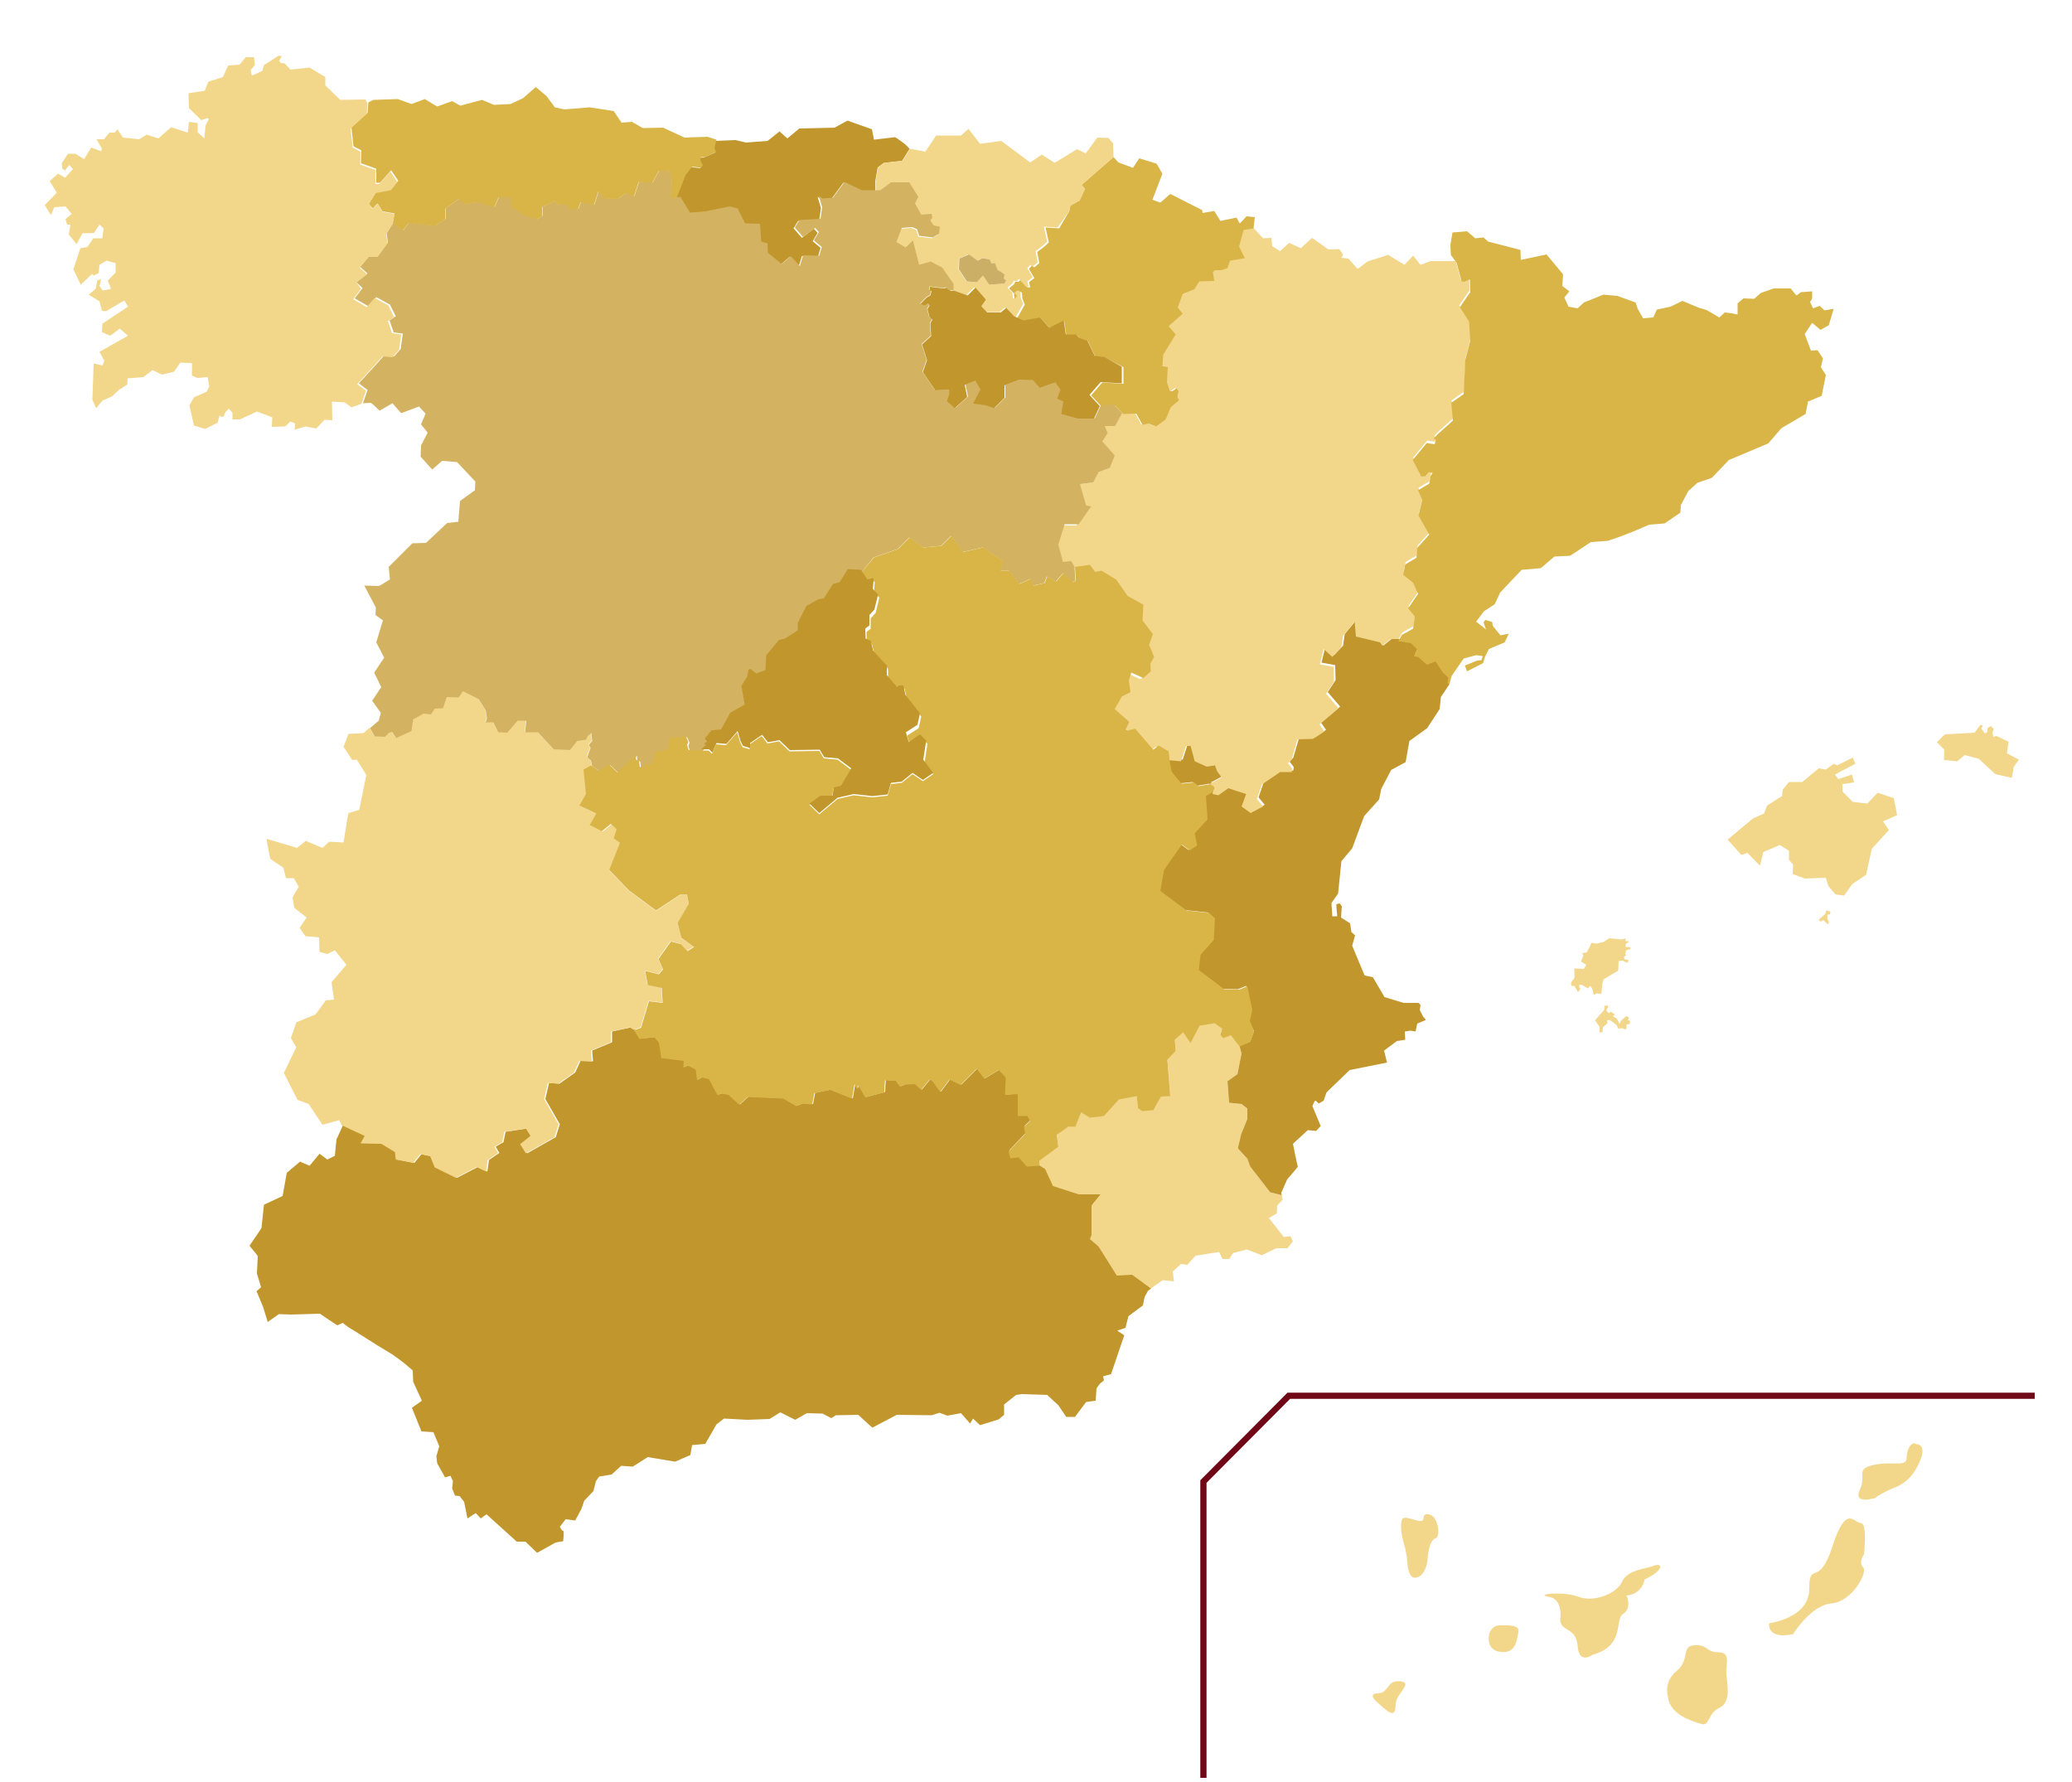
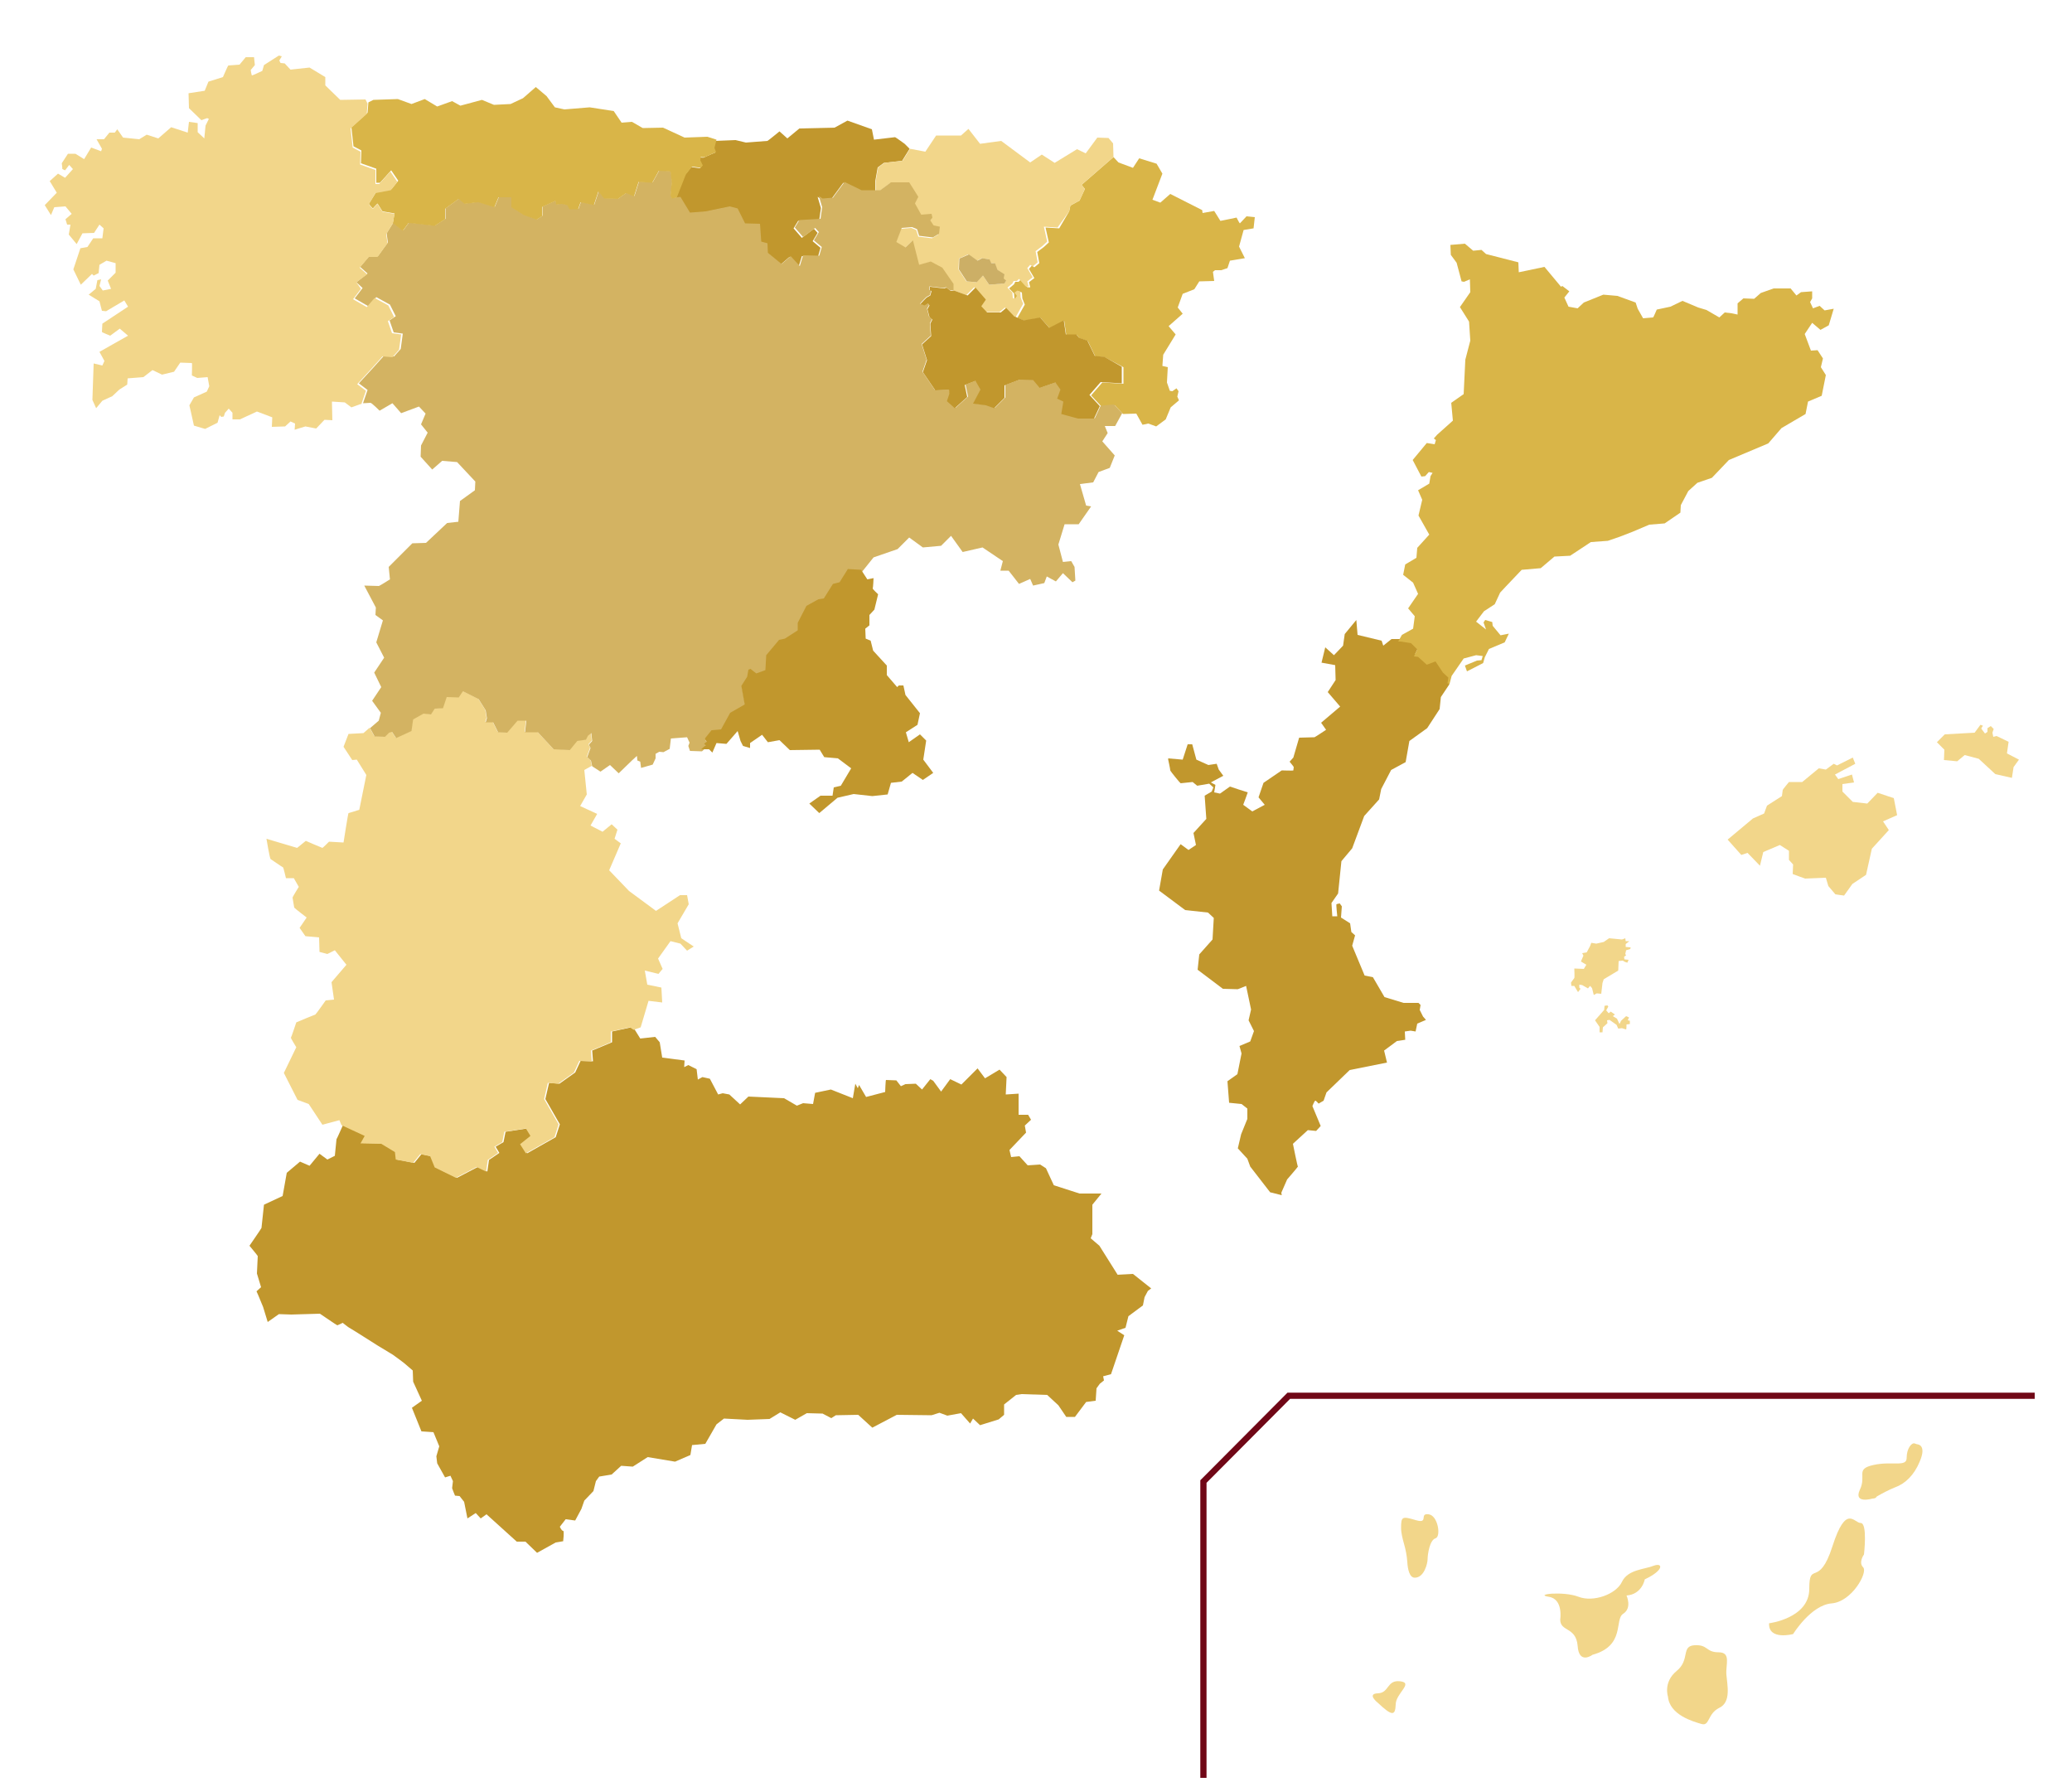
<svg xmlns="http://www.w3.org/2000/svg" version="1.1" id="españa" x="0px" y="0px" viewBox="0 0 500 430" style="enable-background:new 0 0 500 430;" xml:space="preserve">
  <style type="text/css">
	.st0{fill:#C1972D;}
	.st1{fill:#F2D68A;}
	.st2{fill:#D9B548;}
	.st3{fill:#D3B362;}
	.st4{fill:#CCAF66;}
	.st5{fill:none;stroke:#700716;stroke-width:1.5;stroke-miterlimit:10;}
</style>
  <path class="st0" d="M277.8,310.9l-0.8,0.6l-0.8,1.5l-0.4,2l-3.5,2.6l-0.7,2.8l-2,0.7l1.7,1.1l-3.2,9.4l-1.9,0.5l0.2,1l-1,0.8  l-0.8,1.1l-0.2,3l-2.3,0.3l-2.7,3.6h-2.1l-1.9-2.8l-2.7-2.5c0,0-6.1-0.2-6.2-0.2c-0.1,0-1.3,0.2-1.3,0.2l-2.9,2.3v2.5l-1.3,1.1  l-4.5,1.4l-1.7-1.6l-0.7,1.2l-2.2-2.5l-3.3,0.6l-1.9-0.7l-1.9,0.6l-8.4-0.1l-5.9,3.1l-3.4-3.1l-5.4,0.1l-1.1,0.7l-2.1-1.1l-3.8-0.1  l-2.8,1.6l-3.6-1.8l-2.6,1.6l-5.3,0.2l-5.7-0.3l-1.8,1.4l-2.7,4.7l-3.2,0.3l-0.4,2.4l-3.7,1.6l-6.6-1.1l-3.6,2.3l-2.8-0.2l-2.3,2.1  l-3,0.5l-0.8,1.1l-0.6,2.4l-2.2,2.3l-0.7,2l-1.5,2.8l-2.3-0.3l-1.4,1.8c0,0,0.4,1,0.8,1c0.3,0,0,2.5,0,2.5l-1.8,0.3l-4.5,2.5  l-2.8-2.7h-2.1l-7.3-6.6l-1.4,1l-1.2-1.3l-2,1.3l-0.8-4l-1.1-1.4l-1.1-0.1c0,0-0.7-1.7-0.7-1.8c0-0.1,0.2-1.7,0.2-1.7l-0.6-1.3  l-1.3,0.4l-1.9-3.4l-0.2-1.7l0.7-2.4l-1.4-3.4l-2.9-0.2l-2.3-5.7l2.4-1.7l-2.1-4.6l-0.1-2.7l-2.1-1.8c0,0-2.5-1.9-2.7-2  s-3.8-2.3-3.8-2.3s-6.6-4.2-6.7-4.2s-1.6-1.2-1.6-1.2s-1.2,0.6-1.3,0.6c-0.1,0-4.2-2.8-4.2-2.8l-6.9,0.2l-3-0.1l-2.7,1.9l-1.1-3.6  l-1.2-2.9l-0.4-0.9l1.1-1l-1-3.3c0,0,0.2-4.1,0.2-4.2s-2-2.5-2-2.5s2.9-4.2,2.9-4.3c0-0.1,0.6-5.6,0.6-5.6l4.5-2.1l1-5.6l3.2-2.7  l2.3,1l2.4-2.9l1.9,1.4l1.8-0.9c0,0,0.4-3.9,0.4-4c0.1-0.1,1.6-3.5,1.6-3.5l5.6,2.6l-1,1.8l5,0.1l3.2,2.1l0.2,1.8l4.2,0.8l1.7-2.1  l2.4,0.5l1.1,2.7l5.1,2.5l5-2.6l2.3,1.1l0.4-2.8l2.5-1.7l-0.9-1.5l1.9-1.1l0.5-2.5l5.2-0.8l1.1,1.8l-2.5,2l1.4,2.2l6.9-3.9l1-3.1  l-3.5-6.1l0.9-3.9l2.5,0.2l3.8-2.7l1.3-2.8l3,0.1l-0.2-2.6l4.8-2v-2.6l4.6-1l0.9,0.6l1.3,2.1l3.6-0.4l1.1,1.3l0.6,3.7l5.4,0.7  l-0.1,1.6l1-0.5l2,1l0.3,2.5l1.1-0.6l1.8,0.4l2,3.8l1.1-0.3l1.6,0.3l2.6,2.4l2-1.9l8.6,0.4l3.1,1.8l1.5-0.6l2.4,0.2l0.5-2.7l3.8-0.8  l5.3,2.1l0.6-3.5l0.6,1.1l0.3-0.8l1.7,2.9l4.6-1.2c0,0,0.1-2.9,0.2-2.9c0.1,0,2.5,0.1,2.5,0.1l1.1,1.4l1.1-0.5l2.5-0.1l1.5,1.4  l2-2.5l0.7,0.4l1.9,2.6l2.2-3l2.7,1.3l3.9-3.9l1.8,2.4l3.5-2.1l1.7,1.8l-0.2,4.2l3.1-0.2v5.1h2.3l0.7,1.2l-1.5,1.4l0.3,1.7l-4,4.2  l0.4,1.7l2-0.2l2,2.2l3-0.2l1.4,0.9l1.9,4.1l6.2,2h5.3l-2.2,2.7v7.1l-0.4,1l2.1,1.8l4.4,7l3.7-0.2L277.8,310.9z" />
-   <path class="st1" d="M312,299.5l-1.3,1.7H308l-3.5,1.7l-3.6-1.4c0,0-3,0.8-3.2,0.8s-0.5,0.6-0.5,0.6l-0.6,0.9H295l-0.8-1.7l-5.7,0.9  l-2,2.2L285,305l-2,1.8l0.3,2.4l-2.7-0.3l-2.9,2l-4.5-3.3l-3.7,0.2l-4.4-7L263,299l0.4-1v-7.1l2.2-2.7h-5.3l-6.2-2l-1.9-4.1  l-1.4-0.9V280l4.6-3.4l-0.4-2.9c0,0,2.7-1.8,2.7-1.9s1.8,0,1.8,0l1.4-3.5l2.1,1.3l3.4-0.4l3.6-4l4.3-0.8l0.3,2.9l1,0.7l2.7-0.2  c0,0,1.8-3.3,1.9-3.3s2.2-0.1,2.2-0.1l-0.7-8.8l2-2.1l-0.2-2.7l2-1.8l1.8,2.6l2.2-4.2l3.6-0.6l1.8,1.3l-0.4,1.6l0.7,0.7l1.8-0.7  l2.1,2.7l0.5,1.8l-1,5l-2.4,1.7l0.4,5.2l3,0.3l1.4,1.1v2.5l-1.5,3.7l-0.8,3.4l2.3,2.5l0.7,1.9l4.8,6.2l2.8,0.7l0.2,1.1l-1.3,1.4  l-0.1,1.9l-1.9,1.1l3.6,4.6l1.6-0.2L312,299.5z" />
  <path class="st1" d="M167.4,228.4l-1.6,1l-1.6-1.7l-2.4-0.6l-3,4.2l1.1,2.5l-1,1.2l-3.3-0.8l0.6,3.4l3.4,0.7l0.2,3.6l-3.3-0.4  l-1.9,6.4l-1.7,0.6l-0.9-0.6l-4.6,1v2.6l-4.8,2l0.2,2.6l-3-0.1l-1.3,2.8l-3.8,2.7l-2.5-0.2l-0.9,3.9l3.5,6.1l-1,3.1l-6.9,3.9  l-1.4-2.2l2.5-2l-1.1-1.8l-5.2,0.8l-0.5,2.5l-1.9,1.1l0.9,1.5l-2.5,1.7l-0.4,2.8l-2.3-1.1l-5,2.6l-5.1-2.5l-1.1-2.7l-2.4-0.5  l-1.7,2.1l-4.2-0.8l-0.2-1.8l-3.3-2l-5-0.1l1-1.8l-5.6-2.6l-0.5-1.2l-4.1,1.1l-3.3-5l-2.7-1l-3.3-6.5l3-6.2c0,0-1.3-2.1-1.3-2.3  c0.1-0.1,1.3-3.7,1.3-3.7s4.5-1.9,4.6-1.9s2.5-3.4,2.5-3.4l2-0.2L80,237l3.6-4.2l-2.8-3.5l-1.8,0.9l-1.9-0.5l-0.1-3.5l-3.3-0.3  l-1.4-2l1.7-2.5c0,0-3-2.3-3-2.4c0-0.1-0.4-2.2-0.4-2.4s1.5-2.6,1.5-2.6l-1.2-2.1H69c0,0-0.6-2.6-0.7-2.6s-2.8-1.9-3-2s-1-4.9-1-4.9  l7.4,2.2l2.1-1.7c0,0,3.9,1.7,4,1.7s1.6-1.5,1.6-1.5l3.5,0.2c0,0,1.1-7.1,1.2-7.1s2.6-0.8,2.6-0.8l1.7-8.4l-2.3-3.7l-1.1,0.1  l-2.1-3.2l1.2-3.1l3.6-0.2l1.5-1.3l1.1,2l2.5,0.1l1-1l0.7-0.2l1,1.5l3.7-1.7l0.4-2.8l2.5-1.4l1.8,0.2l0.9-1.4l2-0.1l0.9-2.7l2.9,0.1  l1-1.5l3.8,1.9l1.7,2.7l0.3,1.9l-0.3,1h1.8l1.2,2.4l2.2,0.1l2.5-2.9h2.1l-0.3,2.8h3.1l3.8,4.1l3.9,0.2l1.8-2.2l2.1-0.3l0.5-1  l0.8-0.6l0.2,1.9l-0.8,0.9l0.4,0.8l-0.8,2.2l0.9,0.8l0.3,1.4l-1.8,1l0.6,5.9l-1.6,2.8l4.1,1.9l-1.6,2.8l2.9,1.5l2.2-1.8l1.4,1.3  l-0.7,2.2l1.5,1.1L147,210l4.8,5l6.5,4.8l5.8-3.8h1.7l0.4,2.2l-2.7,4.6l0.9,3.6L167.4,228.4z" />
  <path class="st0" d="M349.8,164.8l-0.1,0.4l-2,3l-0.3,2.9l-3,4.6l-4.3,3.1l-0.9,5.1l-3.5,1.9l-2.4,4.6l-0.5,2.5l-3.6,4l-2.9,7.8  l-2.6,3.1l-0.8,7.8l-1.6,2.3l0.2,3.2h1.2c0,0-0.3-2.8-0.2-2.9c0.2-0.1,0.8-0.2,0.8-0.2l0.5,0.7l-0.2,2.7l2.2,1.4l0.3,2.1l0.9,0.8  l-0.7,2.5l3,7.2l2,0.4l2.8,4.8l4.6,1.4h3.6l0.5,0.5l-0.2,1.2l0.8,1.6l0.7,0.8L342,247l-0.4,1.9l-1.2-0.2l-1.4,0.2l0.1,2l-2,0.3  l-3.1,2.3l0.7,2.9l-9,1.8l-5.6,5.4l-0.7,2l-1.2,0.7c0,0-0.7-0.8-0.8-0.7c-0.2,0-0.7,1.3-0.7,1.3l2,4.8l-1.1,1.2l-2-0.2L312,276  c0,0,1.1,5.5,1.2,5.5c0,0.1-2.6,3.1-2.6,3.1l-1.4,3.2l0.1,0.6l-2.8-0.7l-4.8-6.2l-0.7-1.9l-2.3-2.5l0.8-3.4l1.5-3.7v-2.5l-1.4-1.1  l-3-0.3l-0.4-5.2l2.4-1.7l1-5l-0.5-1.8l2.6-1.1l0.9-2.5l-1.3-2.6l0.6-2.6l-1.2-5.7l-2,0.8l-3.6-0.1L289,234l0.4-3.7l3.2-3.6l0.3-5.2  l-1.4-1.3l-5.5-0.6l-6.3-4.7l0.9-5.1l4.3-6.1l1.9,1.4l1.8-1.2L288,201l3.1-3.4l-0.4-5.6l1.7-1l0.4-1l-1-0.9l-2.9,0.5l-1.1-0.9  c0,0-2.8,0.3-2.9,0.3s-2.4-2.8-2.5-3.1c0-0.3-0.5-2.6-0.5-2.6V183l3.5,0.3l1.2-3.7h1.1l1,3.7l2.9,1.3l2-0.3l0.5,1.4l1.1,1.5l-3,1.6  l1.1,0.6l-0.3,1.8l1.4,0.3l2.4-1.7c0,0,4.2,1.4,4.3,1.4c0,0.1-1.1,3-1.1,3l2.2,1.6l3-1.6l-1.5-1.8l1.2-3.5l4.4-3c0,0,2.8,0.1,2.8,0  s0.1-0.7,0.1-0.8s-1-1.3-1-1.3l0.9-1l1.4-4.8l3.7-0.1c0.1,0,2.8-1.8,2.8-1.8l-1.2-1.7l4.6-3.9l-3-3.5l1.9-2.9l-0.1-3.6l-3.3-0.6  l0.9-3.7l2.1,1.9l2.2-2.3l0.4-2.8l2.8-3.4l0.3,3.6l5.8,1.4l0.4,1.2l2-1.6h1.9h0.6l2.5,0.4l1.5,1.5l-0.8,1.7l1,0.1l2.1,1.9l2.1-0.8  l1.8,2.7l1.3,1.2l-0.2,1.4L349.8,164.8z" />
-   <path class="st1" d="M354.6,77l0.3,4.6l-1.2,4.6l-0.4,8.3l-3,2.1l0.4,4.3l-3.8,3.4l-0.8,0.9l0.5,0.4l-0.3,1l-1.9-0.3l-3.4,4.1l2.1,4  l0.9-0.1l0.9-1l0.9,0.2l-0.5,0.8l-0.3,1.8l-2.7,1.6l1,2.3l-0.9,3.8l2.6,4.6l-2.9,3.2l-0.2,2.4l-2.7,1.6l-0.5,2.5l2.4,1.9l1.2,2.7  l-2.4,3.5l1.6,1.9l-0.4,3l-2.7,1.5l-0.9,1.6h-1.9l-2,1.6L333,155l-5.8-1.4l-0.3-3.6l-2.8,3.4l-0.4,2.8l-2.2,2.3l-2.1-1.9l-0.9,3.7  l3.3,0.6l0.1,3.6l-1.9,2.9l3,3.5l-4.6,3.9l1.2,1.7c0,0-2.7,1.8-2.8,1.8l-3.7,0.1l-1.4,4.8l-0.9,1c0,0,1,1.2,1,1.3s-0.1,0.7-0.1,0.8  h-2.8l-4.4,3l-1.2,3.5l1.5,1.8l-3,1.6l-2.2-1.6c0,0,1.1-2.9,1.1-3c-0.1,0-4.3-1.4-4.3-1.4l-2.4,1.7l-1.4-0.3l0.3-1.8l-1.1-0.6l3-1.6  l-1.1-1.5l-0.5-1.4l-2,0.3l-2.9-1.3l-1-3.7h-1.1l-1.2,3.7l-3.5-0.3l-0.2-1.8l-2.4-1.4l-1.3,1l-4.4-5.1l-1.8,0.5l-0.5-0.2l0.9-1.9  l-3.5-3.1l1.7-3l2.1-1.1l-0.4-2.8l0.6-1.9l2.9,1.3l1.8-1.6l-0.1-1.8l0.9-1.7l-1.2-2.9l0.9-2.6L275,150l0.2-3.8l-3.8-2.1l-2.7-3.9  l-3.6-2.2l-1.5,0.3l-1.3-1.7l-3.6,0.5l-0.8-1.4l-2,0.2l-1.1-4.2l1.5-4.9h3.4l3-4.3L262,122l-1.5-5.2l3.2-0.4l1.3-2.5l2.7-1l1.2-3  l-3-3.4l1.3-2l-0.7-1.7h2.5l1.7-3l3.2-0.1l1.5,2.7l1.4-0.3l1.9,0.7l2.3-1.7l1.2-2.9l2-1.7l-0.4-0.9l0.3-1.3l-0.5-0.7l-1,0.7  l-0.6-0.1l-0.7-2l0.2-3.7l-1.3-0.3l0.2-2.7l3-4.9l-1.7-2l3.4-3l-1.2-1.5l1.2-3.3l2.8-1.1l1.2-1.9l3.6-0.1l-0.3-2.2l0.5-0.4h1.5  l1.5-0.5l0.6-1.8l3.6-0.6l-1.4-2.8l1.1-4l2.5-0.6l2.5,2.7l2-0.1l0.2,2l1.9,1.2l2.2-2l2.8,1.3l2.7-2.5l4,2.8l2.6-0.1l0.9,1.3  l-0.4,0.8l1.7,0.2l2.2,2.5c0,0,2.5-1.9,2.6-1.9s4.8-1.5,4.8-1.5l3.9,2.4l2.1-2.2l1.8,2.2l2.4-0.9h6.1l1.2,4.5l0.6,0.1l1.4-0.6  l0.1,3.1l-2.5,3.6L354.6,77z" />
  <path class="st2" d="M300.1,55.5l-1.1,4l1.4,2.8l-3.6,0.6l-0.6,1.8l-1.5,0.5h-1.5l-0.5,0.4l0.3,2.2l-3.6,0.1l-1.2,1.9l-2.8,1.1  l-1.2,3.3l1.2,1.5l-3.4,3l1.7,2l-3,4.9l-0.2,2.7l1.3,0.3l-0.2,3.7l0.7,2l0.6,0.1l1-0.7l0.5,0.7l-0.3,1.3l0.4,0.9l-2,1.7l-1.2,2.9  l-2.3,1.7l-1.9-0.7l-1.4,0.3l-1.5-2.7l-3.2,0.1l-2-2.1l-3.2,0.3l-2.5-2.7l2.7-3.1l5.1,0.3v-4l-4.5-2.4l-2.3-0.2l-1.8-3.7l-2-0.7  l-0.7-0.8h-2.5l-0.5-3.4l-3.5,1.8l-2.2-2.5l-3.9,0.7l-1.7-0.7l1.8-3.2l-0.6-1.5l-0.1-1.4l-0.7-0.3l-0.7,0.5l0.6,0.8l-0.5,0.7  l-0.5-0.2l-0.1-1.3l-1.2-1.2l1.2-1L245,68h0.8l0.5-0.5l0.8,0.9l0.8,0.9c0,0,0.7,0.1,0.7,0c0-0.1-0.3-1.2-0.3-1.2l1.3-1l-1.3-2.2  l0.7-0.8l0.6,0.4l1.2-1l-0.5-2.7l1.6-1.2l1.2-1.1l-0.8-3.6l3.3,0.2L258,51l0.3-1.4l2.2-1.2l1.3-2.8l-0.8-1l7.7-6.7l1.2,1.3l3.5,1.3  l1.5-2.3l4.2,1.3l1.4,2.4l-2.4,6.3l1.9,0.7l2.4-2.1l7.7,3.9l0.1,0.7l2.8-0.5l1.5,2.4c0.1,0,3.9-0.8,3.9-0.8s0.7,1.4,0.8,1.4  c0.1-0.1,1.6-1.7,1.6-1.7l2,0.2l-0.3,2.7L300.1,55.5z" />
  <path class="st0" d="M219.5,35.9l-1.8,2.9l-4.4,0.5l-1.5,1.1l-0.6,3.4v2.3h-3.6l-4.1-2l-2.8,3.8l-2.5,0.2l-0.9-0.6l0.8,2.7l-0.4,2.8  l-5.1,0.3l-1.1,1.8l2,2.3l2.9-2.2l0.9,1l-1.2,2l1.9,1.6l-0.6,2.1l-3.9-0.1l-0.8,2.6l-2.2-2.4l-2.2,1.9l-3.3-2.7l-0.1-2.3l-1.5-0.4  l-0.3-4.3l-3.6-0.1l-1.8-3.6l-1.9-0.5l-5.8,1.2l-3.8,0.3l-2.3-3.8l-0.8,0.1l2.2-5.6l1.5-1.9l2.1,0.3l0.5-0.6l-0.6-1.2l0.1-0.8  c0,0,1,0.1,1,0c0.1-0.1,2.7-1.2,2.7-1.2l-0.4-1l0.4-1.8l4.9-0.2l2.5,0.6c0,0,5.1-0.4,5.2-0.4c0.1,0,2.9-2.3,2.9-2.3l1.9,1.7l2.9-2.4  l8.5-0.2l3.1-1.7l5.9,2.1l0.5,2.5c0,0,5-0.6,5.1-0.6s2.3,1.6,2.3,1.6L219.5,35.9z" />
  <path class="st1" d="M268.7,37.9l-0.1-3.3l-1.1-1.3l-2.7-0.1L262,37l-2.1-1l-5.4,3.3l-3.1-2l-2.8,1.9l-7-5.2l-5.1,0.7l-2.8-3.6  l-1.8,1.6h-6l-2.6,3.9l-3.7-0.7l-1.8,2.9l-4.4,0.5l-1.5,1.1l-0.6,3.4v2.3h0.9l2.6-1.9h4.4l1.4,2.2l0.8,1.3l-0.8,1.6l1.5,2.7l2.5-0.2  l0.2,0.9l-0.5,0.7l0.8,1.2l1.5,0.3l-0.2,1.7l-1.5,0.9l-3.3-0.4l-0.5-1.6l-1.2-0.5l-2.5,0.2l-1.3,3.4l2.2,1.3l1.8-1.7l1.5,5.9  l2.8-0.8l2.8,1.5l2.7,3.9V70l3.3,1.2l1.9-1.9l2.5,2.9l-1.1,1.6l1.4,1.5h3.3l1.3-1.1l1.9,2l0.7,0.3l1.8-3.2l-0.6-1.5l-0.1-1.4  l-0.7-0.3l-0.7,0.5l0.6,0.8l-0.5,0.7l-0.5-0.2l-0.1-1.3l-1.2-1.2l1.2-1l0.3-0.6h0.8l0.5-0.5l0.8,0.9l0.8,0.9c0,0,0.7,0.1,0.7,0  c0-0.1-0.3-1.2-0.3-1.2l1.3-1l-1.3-2.2l0.7-0.8l0.6,0.4l1.2-1l-0.5-2.7l1.6-1.2l1.2-1.1l-0.8-3.6l3.3,0.2L258,51l0.3-1.4l2.2-1.2  l1.3-2.8l-0.8-1L268.7,37.9z M242.4,68.4l-3.7,0.3l-1.5-2.2l-1.6,1.6l-2.4-0.2l-1.9-2.9l0.1-2.6l2.2-1l2.2,1.5l1.1-0.6l1.8,0.3  l0.4,0.9h0.9l0.6,1.6l1.7,1.2l-0.2,1l0.6,0.5L242.4,68.4z" />
  <path class="st3" d="M269.1,102.8h-2.5l0.7,1.7l-1.3,2l3,3.4l-1.2,3l-2.7,1l-1.3,2.5l-3.2,0.4l1.5,5.2l1.2,0.2l-3,4.3h-3.4l-1.5,4.9  l1.1,4.2l2-0.2l0.8,1.4l0.2,3.3l-0.7,0.4l-2.3-2.2l-1.7,2l-2.2-1.2l-0.6,1.6l-2.7,0.6l-0.7-1.6l-2.7,1.2l-2.5-3.2h-2l0.6-2.3  l-4.9-3.3l-4.8,1.1l-2.8-3.9l-2.4,2.4l-4.4,0.4l-3.3-2.4l-2.8,2.8l-5.8,2L208,138l-3.2-0.2l-2,3.2l-1.6,0.4l-2.2,3.5l-1.3,0.2  l-2.9,1.6l-2.1,4.1v1.8l-3.1,2l-1.4,0.3l-3.1,3.7l-0.2,3.6l-2.2,0.8l-1.4-1.1l-0.5,0.2l-0.3,1.7l-1.4,2.2l0.8,4.5l-3.5,2l-2.2,4  l-2.3,0.2l-1.6,2l0.4,0.8l-0.6,0.5l0.4,0.3l-1.1,1l-2.9-0.1l-0.4-1.2l0.3-0.8l-0.6-1.3l-3.9,0.3l-0.3,2.5l-1.5,0.8l-1-0.1l-0.9,0.5  v1.1l-0.7,1.5l-2.8,0.8l-0.2-1.5l-0.7-0.3l-0.1-1.1l-1.2,1.1l-3.2,3.1l-2.1-2l-2.3,1.6l-2-1.3l-0.3-1.4l-0.9-0.8l0.8-2.2l-0.4-0.8  l0.8-0.9l-0.2-1.9l-0.8,0.6l-0.5,1l-2.1,0.3l-1.8,2.2l-3.9-0.2l-3.8-4.1h-3.1l0.3-2.8h-2.1l-2.5,2.9l-2.2-0.1l-1.2-2.4h-1.8l0.3-1  l-0.3-1.9l-1.7-2.7l-3.8-1.9l-1,1.5l-2.9-0.1l-0.9,2.7l-2,0.1l-0.9,1.4l-1.8-0.2l-2.5,1.4l-0.4,2.8l-3.7,1.7l-1-1.5l-0.7,0.2l-1,1  l-2.5-0.1l-1.1-2l2.1-1.8l0.5-1.9l-2.1-2.9l2.2-3.3l-1.7-3.5l2.4-3.6l-1.9-3.7l1.6-5.3l-1.8-1.3l0.1-1.8l-2.8-5.3  c0,0,3.4,0.1,3.5,0.1c0.2,0,2.7-1.6,2.7-1.6l-0.3-3l5.7-5.7l3.3-0.1l5.1-4.8l2.7-0.3l0.4-5l3.6-2.6l0.1-2.1l-4.4-4.7l-3.6-0.3  l-2.4,2.1l-2.8-3.1l0.1-2.7l1.6-3.1l-1.6-2l1.1-2.6l-1.6-1.7l-4.3,1.6l-2.1-2.4l-3.1,1.8c0,0-1.9-1.9-2.2-1.9  c-0.2,0-1.3,0.1-1.8,0.1l1.1-3.2l-2.1-1.6l3.4-3.7l2.7-3l2.4,0.2l1.6-1.8l0.5-3.7L95,80.2l-1-2.9l1.5-1l-1.4-2.8l-3.3-1.8l-1.9,2.2  L85.6,72l1.9-2.5L86,68.1l2.7-2.1l-1.8-1.6l2.2-2.6h2.1l2.4-3.3l-0.3-2.2l1.6-2.6l2.4,1.9l1.4-1.9l6.3,0.7l2.5-1.6v-2.5l3.3-2.4  l1.4,1.2l3.3-0.4l3.9,1.2l1-2.4h3.1v2.4l3,1.9l3.1,1.1L131,52v-2.2l3.1-1.4c0,0,0.1,0.9,0.3,0.9c0.1,0,1.2-0.2,1.2-0.2l1.4,0.3  l0.5,1h2.1l0.6-1.7l3.2,0.7l1.1-3.3l1.4,1.7l3.3,0.1l2-1.4l1.9,0.8l1.1-3.5l3.3,0.2l1.6-2.9l2.8,0.2l0.3,2.5l-0.3,3.2l0.3,0.8  l1.2-0.2l0.8-0.1l2.3,3.8l3.8-0.3l5.8-1.2l1.9,0.5l1.8,3.6l3.6,0.1l0.3,4.3l1.5,0.4l0.1,2.3l3.3,2.7l2.2-1.9l2.2,2.4l0.8-2.6  l3.9,0.1l0.6-2.1l-1.9-1.6l1.2-2l-0.9-1l-2.9,2.2l-2-2.3l1.1-1.8l5.1-0.3l0.4-2.8l-0.8-2.7l0.9,0.6l2.5-0.2l2.8-3.8l4.1,2h3.6h0.9  L215,44h4.4l1.4,2.2l0.8,1.3l-0.8,1.6l1.5,2.7l2.5-0.2l0.2,0.9l-0.5,0.7l0.8,1.2l1.5,0.3l-0.2,1.7l-1.5,0.9l-3.3-0.4l-0.5-1.6  l-1.2-0.5l-2.5,0.2l-1.3,3.4l2.2,1.3l1.8-1.7l1.5,5.9l2.8-0.8l2.8,1.5l2.7,3.9V70l-0.8,0.1l-1-0.8l-0.6,0.2l-3.4-0.4V70l0.4,0.1  l-0.3,1.1l-0.9,0.5c0,0-1.5,1.5-1.5,1.6c0.1,0,1,0.3,1,0.3l0.8-0.5l0.4,0.5l-0.5,0.9l0.5,1.9l0.7,0.6l-0.5,1l0.2,3l-2.2,2l1.2,3.8  l-1,2.9l3,4.4L229,94l0.3,0.9l-0.6,1.8l1.9,1.7l3-2.7l-0.6-2.9l2.6-1l1.2,2.1l-1.8,3.4l3.1,0.4l2,0.7l2.5-2.5v-3l3.7-1.4l3.2,0.1  l1.6,1.9l3.8-1.3l1.2,1.7l-0.8,2.2l1.5,0.7l-0.5,3l4,1.1h3.9l1.4-3l3.2-0.3l2,2.1L269.1,102.8z" />
  <path class="st2" d="M172.4,35.7l0.4,1l-2.7,1.2c-0.1,0.1-1,0-1,0l-0.1,0.8l0.6,1.2l-0.5,0.6l-2.1-0.3l-1.5,1.9l-2.2,5.6l-1.2,0.2  l-0.3-0.8l0.3-3.2l-0.3-2.5l-2.8-0.2l-1.6,2.9l-3.3-0.2l-1.1,3.5l-1.9-0.8l-2,1.4l-3.3-0.1l-1.4-1.7l-1.1,3.3l-3.2-0.7l-0.6,1.7  h-2.1l-0.5-1l-1.4-0.3c0,0-1,0.2-1.2,0.2c-0.1,0-0.3-0.9-0.3-0.9l-3.1,1.4v2.2l-1.4,0.9l-3.1-1.1l-3-1.9v-2.4h-3.1l-1,2.4l-3.9-1.2  l-3.3,0.4l-1.4-1.2l-3.3,2.4v2.5l-2.5,1.6l-6.3-0.7l-1.4,1.9l-2.4-1.9l0.4-2.3L92.3,51l-1.2-1.9c0,0-1.1,1.1-1.1,1.2  c-0.1,0-1-1.1-1-1.1l1.8-2.9l3.7-0.7l1.6-2l-1.7-2.5l-2.7,3h-0.9v-3.4l-3.7-1.3l0.1-3.1l-1.9-1l-0.5-4.6l3.9-3.5l0.2-2.5l1.2-0.6  l5.9-0.2l3.3,1.2l3.2-1.2l3,1.8l3.6-1.3l2,1.1l5.2-1.4l2.9,1.2l4-0.2l3-1.4l3.1-2.7l2.6,2.2l2,2.7l2.3,0.5l6.1-0.5l5.8,0.9l1.9,2.8  l2.5-0.2l2.6,1.5l4.9-0.1l5.2,2.4l5.5-0.2l2.2,0.7L172.4,35.7z" />
  <path class="st1" d="M96.8,80.7l-0.5,3.7l-1.6,1.8L92.3,86l-2.7,3l-3.4,3.7l2.1,1.6l-1.1,3.2c-0.1,0-0.2,0-0.2,0l-2.2,0.8l-1.6-1.2  l-3.1-0.2l0.1,4.5l-1.9-0.1l-2,2.1c0,0-2.5-0.5-2.6-0.5s-2.6,0.8-2.6,0.8l0.1-1.5l-1.1-0.5l-1.3,1.2l-3.2,0.1l0.1-2.3L62,99.3  l-4.1,1.9h-1.8v-1.6l-0.9-1l-0.9,1l-0.3,0.9l-0.6,0.1l-0.4-0.4l-0.5,1.8l-3,1.5l-2.7-0.8l-0.6-2.7l-0.5-2.2l1.1-1.9l3.1-1.4l0.6-1.3  L50.1,91l-2.5,0.2l-1.3-0.6c0,0,0.1-3,0-3s-2.8-0.1-2.8-0.1L42,89.7l-2.9,0.7l-2.3-1.1L34.6,91l-3.8,0.3l-0.1,1.5L28.8,94l-1.7,1.6  l-2.4,1.1l-1.5,1.8l-0.9-2l0.3-8.8l2.1,0.5l0.5-1.1L24,84.9l6.9-3.9l-2-1.7L26.6,81c0,0-2-0.8-2-0.9s0.1-2,0.1-2l6.2-4.1L30,72.5  l-4.4,2.6l-1-0.1L24,72.7l-2.6-1.6l1.7-1.4l0.4-2.1l0.9-0.2L24,69l0.8,1.1l2-0.4l-0.8-2l1.9-1.9v-2.3l-2.2-0.6l-1.7,1l-0.2,2  l-1.2,0.6l-0.4-0.4l-2.7,2.6L17.7,65l1.7-5.1l1.7-0.3l1.4-2.1h2.2l0.3-2.4l-1-0.9l-1.3,2l-2.8,0.1l-1.4,2.6l-1.9-2.3l0.4-2.4h-0.8  l-0.4-1.3l1.5-1.3l-1.5-1.8L13.1,50l-0.8,1.9l-1.5-2.4l2.9-3L12,43.7l2-1.8l1.7,1l1.9-2.1l-0.9-1l-1,1.3c0,0-0.7-0.3-0.7-0.4  c0.1-0.1-0.1-1.3-0.1-1.3l1.5-2.3h1.8l2.1,1.3l1.7-2.8l2.4,0.9l0.2-0.6l-1.3-2.3h1.8l1.3-1.6h1.3l0.6-0.8l1.4,2l3.9,0.4l1.8-1.1  l2.8,0.9l3.1-2.7l4,1.3l0.3-2.6l2.1,0.3v2.2l1.6,1.5l0.3-3.1l0.8-1.6L50,28.5L48.6,29l-3-2.9l-0.1-3.6l3.9-0.6l0.9-2.2l3.5-1.1  c0,0,1.2-2.8,1.3-2.8s2.7-0.2,2.7-0.2l1.5-1.8h2l0.2,1.9l-1,1.2c0,0,0.2,1.3,0.3,1.3c0.2,0,2.5-1.1,2.5-1.1l0.4-1.4l3.6-2.3l0.7,0.2  l-0.6,1l0.3,0.6l1,0.1l1.4,1.5l4.6-0.5l3.8,2.3v2l3.6,3.5l6.1-0.1l0.5,1l-0.2,2.5L84.6,31l0.5,4.6l1.9,1l-0.1,3.1l3.7,1.3v3.4h0.9  l2.7-3l1.7,2.5l-1.6,2l-3.7,0.7L89,49.3c0,0,0.9,1.1,1,1.1c0-0.1,1.1-1.2,1.1-1.2l1.2,1.9l2.9,0.5l-0.4,2.3l-1.6,2.6l0.3,2.2  L91.1,62H89l-2.2,2.6l1.8,1.6L86,68.1l1.1,1.6l-1.9,2.5l3.3,1.9l1.9-2.2l3.3,1.8l1.4,2.8l-1.5,1l1,2.9L96.8,80.7z" />
-   <path class="st2" d="M437.3,77.9l-1.8,2.7l1.5,4l1.6-0.1l1.3,2l-0.5,2.1l1.2,1.9l-1,5l-3.3,1.4l-0.6,3l-5.8,3.4l-3.2,3.7l-9.5,4  l-4.1,4.3l-3.5,1.2l-2.2,2l-1.8,3.4l-0.1,1.8l-3.8,2.6l-3.7,0.3l-4,1.7l-3.1,1.2l-2.9,1l-4.1,0.3l-5,3.3l-3.8,0.2l-3.3,2.8l-4.6,0.4  l-3.8,4L362,143l-1.3,2.8l-2.6,1.7l-1.9,2.5l2.4,1.9l-0.6-1.7l0.4-0.6l1.7,0.5l0.1,0.9l1.9,2.3l2-0.4l-1,2.1l-3.8,1.6l-1,2l-0.4,1.4  l-3.9,2l-0.5-1.4l2.9-1.2l1.1-0.1l0.3-1l-1.6-0.2l-3,0.8l-2.9,4.2l-0.5,1.9l-0.5-0.1l0.2-1.4l-1.3-1.2l-1.8-2.7l-2.1,0.8l-2.1-1.9  l-1-0.1l0.8-1.7l-1.5-1.5l-2.5-0.4h-0.6l0.9-1.6l2.7-1.5l0.4-3l-1.6-1.9l2.4-3.5l-1.2-2.7l-2.4-1.9l0.5-2.5l2.7-1.6l0.2-2.4l2.9-3.2  l-2.6-4.6l0.9-3.8l-1-2.3l2.7-1.6l0.3-1.8l0.5-0.8l-0.9-0.2l-0.9,1L343,115l-2.1-4l3.4-4.1l1.9,0.3l0.3-1l-0.5-0.4l0.8-0.9l3.8-3.4  l-0.4-4.3l3-2.1l0.4-8.3l1.2-4.6l-0.3-4.6l-2.2-3.5l2.5-3.6l-0.1-3.1l-1.4,0.6l-0.6-0.1l-1.2-4.5l-1.4-1.9l-0.1-2.4l0.5-3l3.5-0.3  l2,1.7l2-0.2l1.1,1l7.8,2l0.1,2.4l6.2-1.3l4,4.8L377,69l1.7,1.3l-1.2,1.5l1,2.2l2.2,0.4l1.5-1.4l4.7-1.9l3.4,0.3l4.4,1.6l0.5,1.5  l1.3,2.3c0,0,2.3-0.2,2.4-0.2s0.9-1.9,0.9-1.9l3.3-0.7l2.9-1.4l3.8,1.6l2,0.6l3.1,1.8l1.3-1.2l1.7,0.2l1.4,0.3v-2.7l1.4-1.2l2.6,0.1  l1.6-1.4l3.1-1.1h4.1l1.4,1.7c0,0,1-0.7,1.1-0.8c0.1,0,2.7-0.2,2.7-0.2V72l-0.5,0.9l0.7,1.5l1.6-0.6l1.2,1.1c0.1,0,2.2-0.4,2.2-0.4  l-1.2,4l-2,1.1L437.3,77.9z" />
+   <path class="st2" d="M437.3,77.9l-1.8,2.7l1.5,4l1.6-0.1l1.3,2l-0.5,2.1l1.2,1.9l-1,5l-3.3,1.4l-0.6,3l-5.8,3.4l-3.2,3.7l-9.5,4  l-4.1,4.3l-3.5,1.2l-2.2,2l-1.8,3.4l-0.1,1.8l-3.8,2.6l-3.7,0.3l-4,1.7l-3.1,1.2l-2.9,1l-4.1,0.3l-5,3.3l-3.8,0.2l-3.3,2.8l-4.6,0.4  l-3.8,4L362,143l-1.3,2.8l-2.6,1.7l-1.9,2.5l2.4,1.9l-0.6-1.7l0.4-0.6l1.7,0.5l0.1,0.9l1.9,2.3l2-0.4l-1,2.1l-3.8,1.6l-1,2l-0.4,1.4  l-3.9,2l-0.5-1.4l2.9-1.2l1.1-0.1l0.3-1l-1.6-0.2l-3,0.8l-2.9,4.2l-0.5,1.9l-0.5-0.1l0.2-1.4l-1.3-1.2l-1.8-2.7l-2.1,0.8l-2.1-1.9  l-1-0.1l0.8-1.7l-1.5-1.5l-2.5-0.4h-0.6l0.9-1.6l2.7-1.5l0.4-3l-1.6-1.9l2.4-3.5l-1.2-2.7l-2.4-1.9l0.5-2.5l2.7-1.6l0.2-2.4l2.9-3.2  l-2.6-4.6l0.9-3.8l-1-2.3l2.7-1.6l0.3-1.8l0.5-0.8l-0.9-0.2l-0.9,1L343,115l-2.1-4l3.4-4.1l1.9,0.3l0.3-1l-0.5-0.4l0.8-0.9l3.8-3.4  l-0.4-4.3l3-2.1l0.4-8.3l1.2-4.6l-0.3-4.6l-2.2-3.5l2.5-3.6l-0.1-3.1l-1.4,0.6l-0.6-0.1l-1.2-4.5l-1.4-1.9l-0.1-2.4l3.5-0.3  l2,1.7l2-0.2l1.1,1l7.8,2l0.1,2.4l6.2-1.3l4,4.8L377,69l1.7,1.3l-1.2,1.5l1,2.2l2.2,0.4l1.5-1.4l4.7-1.9l3.4,0.3l4.4,1.6l0.5,1.5  l1.3,2.3c0,0,2.3-0.2,2.4-0.2s0.9-1.9,0.9-1.9l3.3-0.7l2.9-1.4l3.8,1.6l2,0.6l3.1,1.8l1.3-1.2l1.7,0.2l1.4,0.3v-2.7l1.4-1.2l2.6,0.1  l1.6-1.4l3.1-1.1h4.1l1.4,1.7c0,0,1-0.7,1.1-0.8c0.1,0,2.7-0.2,2.7-0.2V72l-0.5,0.9l0.7,1.5l1.6-0.6l1.2,1.1c0.1,0,2.2-0.4,2.2-0.4  l-1.2,4l-2,1.1L437.3,77.9z" />
  <g>
    <path class="st1" d="M388.1,242.9l-0.5,0.9l0.6,0.7l0.5-0.4l1,0.7l-0.5,0.4l1,0.6l0.6,1.3l0.4-0.8l1.2-1.1l0.7,0.3l-0.3,0.7   l0.5,0.1v0.8l-0.8,0.1c0,0,0,1.2-0.1,1.2s-1-0.3-1-0.3l-0.9,0.1l-0.4-0.9l-1.7-1.2l-0.6,0.1l0.1,0.7l-1.1,1l-0.1,1.2H386v-1.3   l-1.1-1.6l2.2-2.5l0.1-1l0.7-0.1L388.1,242.9z" />
    <path class="st1" d="M386.7,237.2c0,0.1-0.3,2.6-0.3,2.6l-1.1-0.1l-0.7,0.4l-0.4-1.6c0-0.1-0.5-0.6-0.5-0.6l-0.5,0.6l-1.4-0.8   l-0.7-0.1v0.7l0.3,0.3l-0.6,0.8l-0.9-1.5h-0.7l-0.1-0.8l0.8-1.1c0.1,0,0-2.3,0-2.3l2.3,0.1l0.6-1l-1.3-0.8l0.6-1.4l-0.3-0.6   l1.1-0.2l0.8-1.5l0.3-0.8l1.2,0.2l1.8-0.4l1.3-0.9l3.1,0.3c0.1,0,0.8-0.3,0.8-0.3l0.1,0.7h0.9l-0.9,0.7v0.7l1.2,0.1l-0.1,0.4   l-1,0.3l-0.2,0.9l0.2,0.3l-0.5,0.4l0.1,0.6l1,0.1l-0.3,0.7l-0.6-0.2l-0.5-0.3l-1,0.1l-0.1,2.3l-3.5,2.1L386.7,237.2z" />
-     <path class="st1" d="M441.3,222.4l-0.3-0.7c0,0-0.1-1,0-1s0.6-0.1,0.6-0.1l0.1-0.6c0,0-1-0.4-1-0.3c0,0.1-0.3,0.9-0.3,0.9l-1.5,1.3   l0.4,0.5l0.7-0.4l1.1,1.1L441.3,222.4z" />
    <path class="st1" d="M445,216.1c-0.2,0-2.1-0.3-2.1-0.3l-1.7-2l-0.6-2c0,0-4.8,0.2-5,0.2c-0.1,0-3-1.1-3-1.1l0.1-2.3l-1-1.1v-2.2   l-2.2-1.4l-4,1.7l-0.8,3.3l-3-3.1l-1.5,0.5l-3.3-3.7l6.1-5.1l2.7-1.2l0.7-1.9l3.6-2.3c0,0,0.2-1.4,0.2-1.5s1.5-1.9,1.5-1.9h3.2   l4-3.3l1.7,0.3l1.9-1.4l0.8,0.4l3.8-1.9l0.6,1.5l-4.9,2.6l0.8,1.1l3.3-1.1l0.5,1.9l-2.8,0.4v1.8l2.5,2.5l3.5,0.4l2.5-2.6l3.9,1.3   l0.8,4.1l-3.4,1.5l1.4,2.1l-4.1,4.5l-1.4,6.3l-3.3,2.2L445,216.1z" />
    <polygon class="st1" points="474.1,182.2 472.3,183.7 469.1,183.4 469.2,180.9 467.4,179.1 469.3,177.2 476.5,176.8 477.9,174.9    478.5,175.1 478.1,175.8 479,177 479.6,176.6 479.6,175.7 480.4,175.2 481.1,175.9 480.8,176.8 481,177.8 481.8,177.6 484.7,179    484.3,181.8 487.2,183.3 485.9,185.1 485.5,187.7 481.5,186.8 477.5,183.1  " />
  </g>
-   <path class="st2" d="M302.6,248.9l-0.9,2.5l-2.6,1.1l-2.1-2.7l-1.8,0.7l-0.7-0.7l0.4-1.6l-1.8-1.3l-3.6,0.6l-2.2,4.2l-1.8-2.6  l-2,1.8l0.2,2.7l-2,2.1l0.7,8.8c0,0-2.1,0.1-2.2,0.1s-1.9,3.3-1.9,3.3l-2.7,0.2l-1-0.7l-0.3-2.9l-4.3,0.8l-3.6,4l-3.4,0.4l-2.1-1.3  l-1.4,3.5c0,0-1.9-0.1-1.8,0c0,0.1-2.7,1.9-2.7,1.9l0.4,2.9l-4.6,3.4v1.2l-3,0.2l-2-2.2l-2,0.2l-0.4-1.7l4-4.2l-0.3-1.7l1.5-1.4  l-0.7-1.2h-2.3V264l-3.1,0.2l0.2-4.2l-1.7-1.8l-3.5,2.1l-1.8-2.4l-3.9,3.9l-2.7-1.3l-2.2,3l-1.9-2.6l-0.7-0.4l-2,2.5l-1.5-1.4  l-2.5,0.1l-1.1,0.5l-1.1-1.4c0,0-2.4-0.1-2.5-0.1s-0.2,2.9-0.2,2.9l-4.6,1.2l-1.7-2.9l-0.3,0.8l-0.6-1.1l-0.6,3.5l-5.3-2.1l-3.8,0.8  l-0.5,2.7l-2.4-0.2l-1.5,0.6l-3.1-1.8l-8.6-0.4l-2,1.9l-2.6-2.4l-1.6-0.3l-1.1,0.3l-2-3.8l-1.8-0.4l-1.1,0.6l-0.3-2.5l-2-1l-1,0.5  l0.1-1.6l-5.4-0.7l-0.6-3.7l-1.1-1.3l-3.6,0.4l-1.3-2.1l1.7-0.6l1.9-6.4l3.3,0.4l-0.2-3.6l-3.4-0.7l-0.6-3.4l3.3,0.8l1-1.2l-1.1-2.5  l3-4.2l2.4,0.6l1.6,1.7l1.6-1l-3.1-2.2l-0.9-3.6l2.7-4.6l-0.4-2.2h-1.7l-5.8,3.8l-6.5-4.8l-4.8-5l2.6-6.5l-1.5-1.1l0.7-2.2l-1.4-1.3  l-2.2,1.8l-2.9-1.5l1.6-2.8l-4.1-1.9l1.6-2.8l-0.6-5.9l1.8-1l2,1.3l2.3-1.6l2.1,2l3.2-3.1l1.2-1.1l0.1,1.1l0.7,0.3l0.2,1.5l2.8-0.8  l0.7-1.5v-1.1l0.9-0.5l1,0.1l1.5-0.8l0.3-2.5l3.9-0.3l0.6,1.3l-0.3,0.8l0.4,1.2l2.9,0.1h1.9l0.8,0.8l1-2.3l2.4,0.2l2.7-3.1l0.7,2.4  l0.6,1.2l1.7,0.5v-1.2l2.9-2l1.4,1.8l2.8-0.5l2.5,2.4l7.2-0.1l1.1,1.8l3.3,0.3l3.2,2.4l-2.5,4.2l-1.7,0.4l-0.3,2H198l-2.7,1.9  l2.4,2.3l4.4-3.7l3.9-0.9l4.5,0.5l3.7-0.4l0.8-2.8l2.6-0.3l2.6-2.1l2.5,1.7l2.5-1.7l-2.1-2.7l0.7-4.6l-1.5-1.5l-2.7,1.9l-0.7-2.4  l2.8-1.8l0.6-2.8l-3.5-4.4l-0.5-2.3h-1.1l-0.4,0.4l-2.5-2.9v-2.3l-3.3-3.6l-0.6-2.4l-1.2-0.5l-0.1-2.4l1-0.8v-2.5l1.2-1.3l0.9-3.7  c0,0-1.3-1.2-1.3-1.4c0-0.1,0.2-2.5,0.2-2.5l-1.5,0.3L208,138l2.9-3.5l5.8-2l2.8-2.8l3.3,2.4l4.4-0.4l2.4-2.4l2.8,3.9l4.8-1.1  l4.9,3.3l-0.6,2.3h2l2.5,3.2l2.7-1.2l0.7,1.6l2.7-0.6l0.6-1.6l2.2,1.2l1.7-2l2.3,2.2l0.7-0.4l-0.2-3.3l3.6-0.5l1.3,1.7l1.5-0.3  l3.6,2.2l2.7,3.9l3.8,2.1l-0.2,3.8l2.5,3.3l-0.9,2.6l1.2,2.9l-0.9,1.7l0.1,1.8l-1.8,1.6l-2.9-1.3l-0.6,1.9l0.4,2.8l-2.1,1.1l-1.7,3  l3.5,3.1l-0.9,1.9l0.5,0.2l1.8-0.5l4.4,5.1l1.3-1l2.4,1.4l0.2,1.8v0.3c0,0,0.4,2.3,0.5,2.6c0,0.4,2.4,3.1,2.5,3.1s2.9-0.3,2.9-0.3  l1.1,0.9l2.9-0.5l1,0.9l-0.4,1l-1.7,1l0.4,5.6l-3.1,3.4l0.6,2.9l-1.8,1.2l-1.9-1.4l-4.3,6.1L280,215l6.3,4.7l5.5,0.6l1.4,1.3  l-0.3,5.2l-3.2,3.6l-0.4,3.7l6.1,4.6l3.6,0.1l2-0.8l1.2,5.7l-0.6,2.6L302.6,248.9z" />
  <path class="st0" d="M270.7,88.5v4l-5.1-0.3l-2.7,3.1l2.5,2.7l-1.4,3h-3.9l-4-1.1l0.5-3l-1.5-0.7l0.8-2.2l-1.2-1.7l-3.8,1.3  l-1.6-1.9l-3.2-0.1l-3.7,1.4v3l-2.5,2.5l-2-0.7l-3.1-0.4l1.8-3.4l-1.2-2.1l-2.6,1l0.6,2.9l-3,2.7l-1.9-1.7l0.6-1.8l-0.1-1l-3.3,0.2  l-3-4.4l1-2.9l-1.2-3.8l2.2-2l-0.2-3l0.5-1l-0.7-0.6l-0.5-1.9l0.5-0.9l-0.4-0.5l-0.8,0.5l-1-0.3c0-0.1,1.5-1.6,1.5-1.6l0.9-0.5  l0.3-1.1l-0.4-0.1v-0.9l3.4,0.4l0.6-0.2l1,0.8l0.8-0.1l3.3,1.2l1.9-1.9l2.5,2.9l-1.1,1.6l1.4,1.5h3.3l1.3-1.1l1.9,2l0.7,0.3l1.7,0.7  l3.9-0.7l2.2,2.5l3.5-1.8l0.5,3.4h2.5l0.7,0.8l2,0.7l1.8,3.7l2.3,0.2L270.7,88.5z" />
  <path class="st0" d="M225.2,186.5l-2.5,1.7l-2.5-1.7l-2.6,2.1l-2.6,0.3l-0.8,2.8l-3.7,0.4l-4.5-0.5l-3.9,0.9l-4.4,3.7l-2.4-2.3  l2.7-1.9h2.9l0.3-2l1.7-0.4l2.5-4.2l-3.2-2.4l-3.3-0.3l-1.1-1.8l-7.2,0.1l-2.5-2.4l-2.8,0.5l-1.4-1.8l-2.9,2v1.2l-1.7-0.5l-0.6-1.2  l-0.7-2.4l-2.7,3.1l-2.4-0.2l-1,2.3l-0.8-0.8h-1.9l1.1-1l-0.4-0.3l0.6-0.5l-0.4-0.8l1.6-2l2.3-0.2l2.2-4l3.5-2l-0.8-4.5l1.4-2.2  l0.3-1.7l0.5-0.2l1.4,1.1l2.2-0.8l0.2-3.6l3.1-3.7l1.4-0.3l3.1-2v-1.8l2.1-4.1l2.9-1.6l1.3-0.2l2.2-3.5l1.6-0.4l2-3.2l3.2,0.2  l1.5,2.3l1.5-0.3c0,0-0.1,2.3-0.2,2.5c0,0.2,1.3,1.4,1.3,1.4l-0.9,3.7l-1.2,1.3v2.5l-1,0.8l0.1,2.4l1.2,0.5l0.6,2.4l3.3,3.6v2.3  l2.5,2.9l0.4-0.4h1.1l0.5,2.3l3.5,4.4l-0.6,2.8l-2.8,1.8l0.7,2.4l2.7-1.9l1.5,1.5l-0.7,4.6L225.2,186.5z" />
  <polygon class="st4" points="242.8,67.7 242.4,68.4 238.7,68.7 237.2,66.5 235.7,68.1 233.3,67.9 231.4,65 231.5,62.4 233.8,61.4   235.9,62.9 237,62.3 238.8,62.6 239.2,63.5 240.1,63.5 240.7,65.1 242.4,66.2 242.2,67.2 " />
  <g>
    <path class="st1" d="M376.5,390.8c0,0,0.8-5-2.8-5.5c-3.6-0.6,3.6-1.4,7.2,0s9.1-0.6,10.5-3.6s5.5-3,7.7-3.9   c2.2-0.8,2.5,1.1-2.2,3.3c0,0-0.6,3.6-4.4,3.9c0,0,1.4,3-0.8,4.4c-2.2,1.4,0.6,7.7-7.4,9.9c0,0-3.3,2.5-3.6-2.2   C380.3,392.5,376.5,393.8,376.5,390.8z" />
-     <path class="st1" d="M359.4,394.1c0,0,0.6-1.9,2.5-1.9s5-0.2,4.5,1.7c-0.4,1.9-0.6,5.2-4.3,4.7   C358.3,398.2,359.4,394.1,359.4,394.1z" />
    <path class="st1" d="M339.6,376.9c-0.1-1.5-0.4-3-0.8-4.4c-0.3-1.1-0.7-2.5-0.7-3.8c0-2.7,0.2-2.9,3.5-1.9s0.8-1.7,3.1-1.4   c2.3,0.2,3.1,5.4,1.7,5.8s-1.9,3.9-1.9,5c0,1-0.8,4.5-3.1,4.5C340.1,380.7,339.7,378.6,339.6,376.9z" />
    <path class="st1" d="M402.5,409.4c0,0-1.2-3.5,2.1-6.2c3.3-2.7,1-6,4.3-6.2s2.7,1.7,5.8,1.7c3.1,0,1.7,2.9,1.9,5.4   c0.2,2.5,1.2,6.6-1.7,8c-2.9,1.4-2.3,4.5-4.3,3.9C408.5,415.4,402.9,413.8,402.5,409.4z" />
    <path class="st1" d="M426.9,391.7c0,0,9.7-1.2,9.7-8.3c0-7,2.3,0,5.6-10.3c3.3-10.3,5.2-5.6,6.8-5.6c1.7,0,0.8,7.6,0.8,7.6   s-1.4,1.9-0.2,3.1c1.2,1.2-2.7,8.3-7.6,8.7c-5,0.4-9.3,7.4-9.3,7.4S426.7,395.9,426.9,391.7z" />
    <path class="st1" d="M451.9,361.6c0,0-4.7,1.4-3.1-2.1c1.7-3.5-1.2-5,3.3-6s8,0.6,8-1.7s1.2-3.7,1.9-3.5c0.6,0.2,0.6,0.2,0.6,0.2   s2.5,0,0.6,4.3c-1.3,3.1-3.4,5.2-5.9,6.1c-1.5,0.6-3,1.4-4.4,2.2C452.7,361.5,452.3,361.6,451.9,361.6z" />
    <path class="st1" d="M332.5,410.9c0,0-2.8-2.2,0-2.3c2.8-0.1,2.1-3.3,5.4-2.9s-1.1,2.9-1.1,5.6   C336.7,414.1,335.9,414.1,332.5,410.9z" />
    <polyline class="st5" points="491,336.8 311,336.8 290.4,357.5 290.4,429  " />
  </g>
</svg>